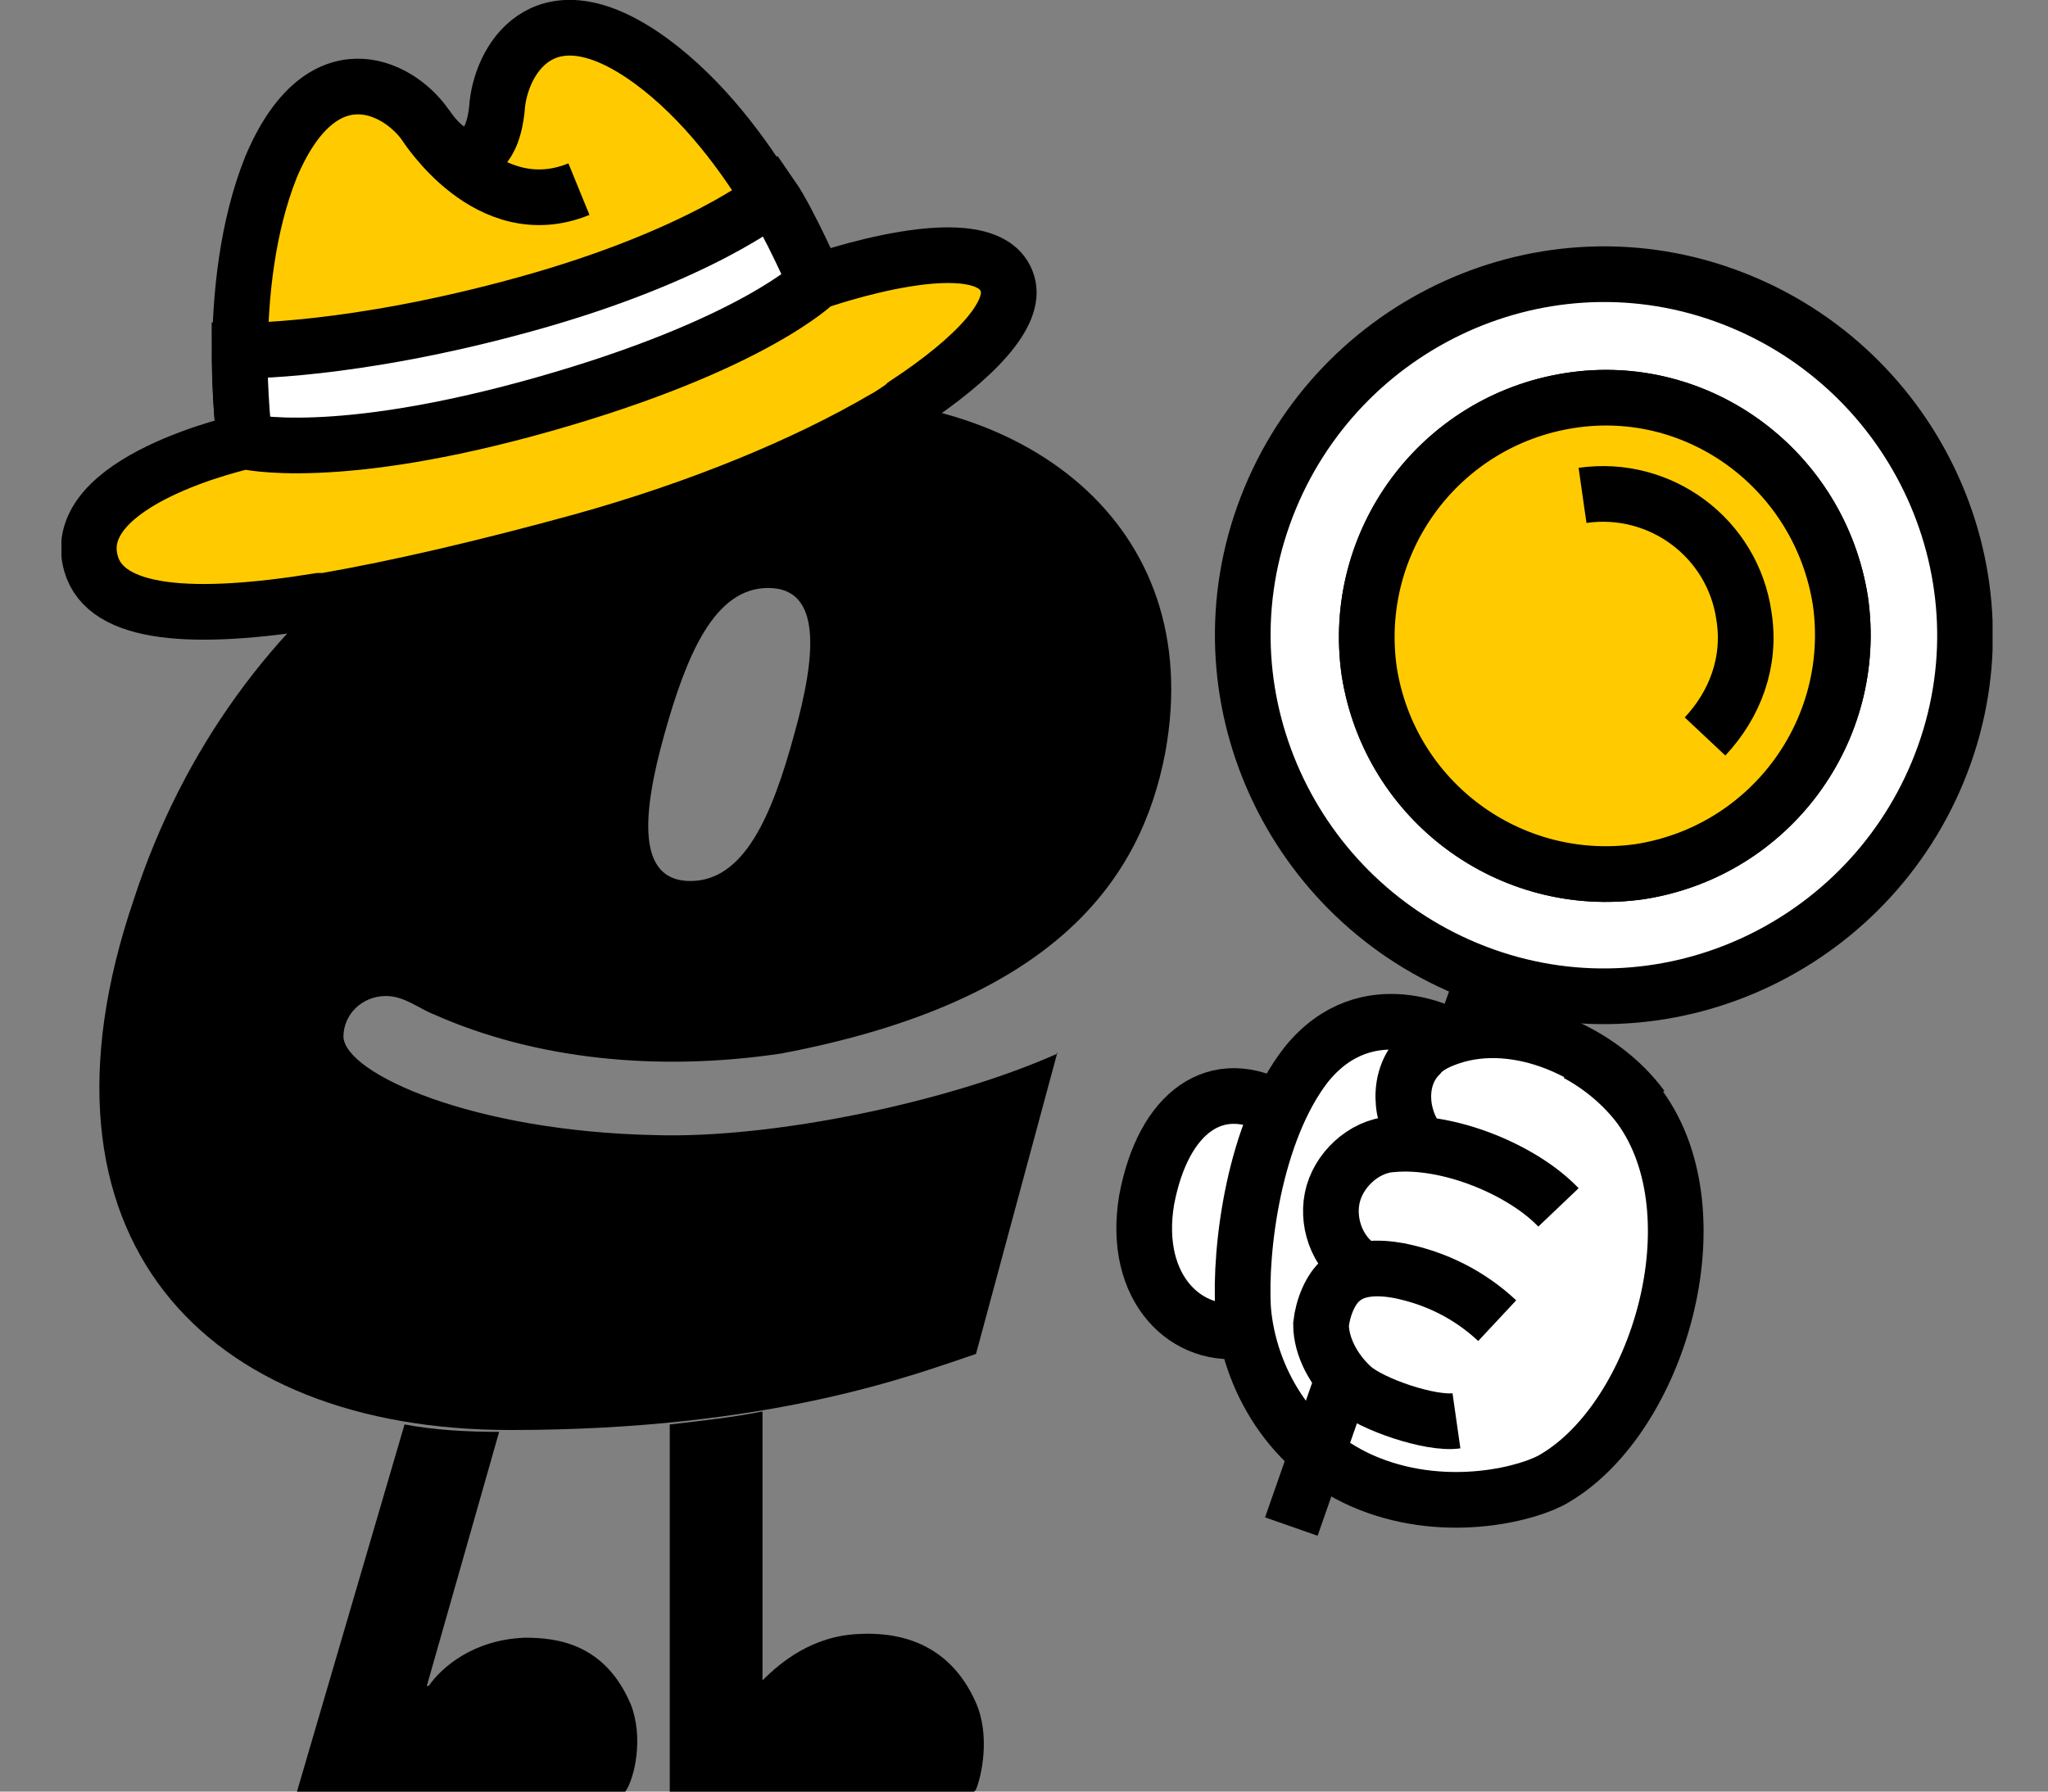
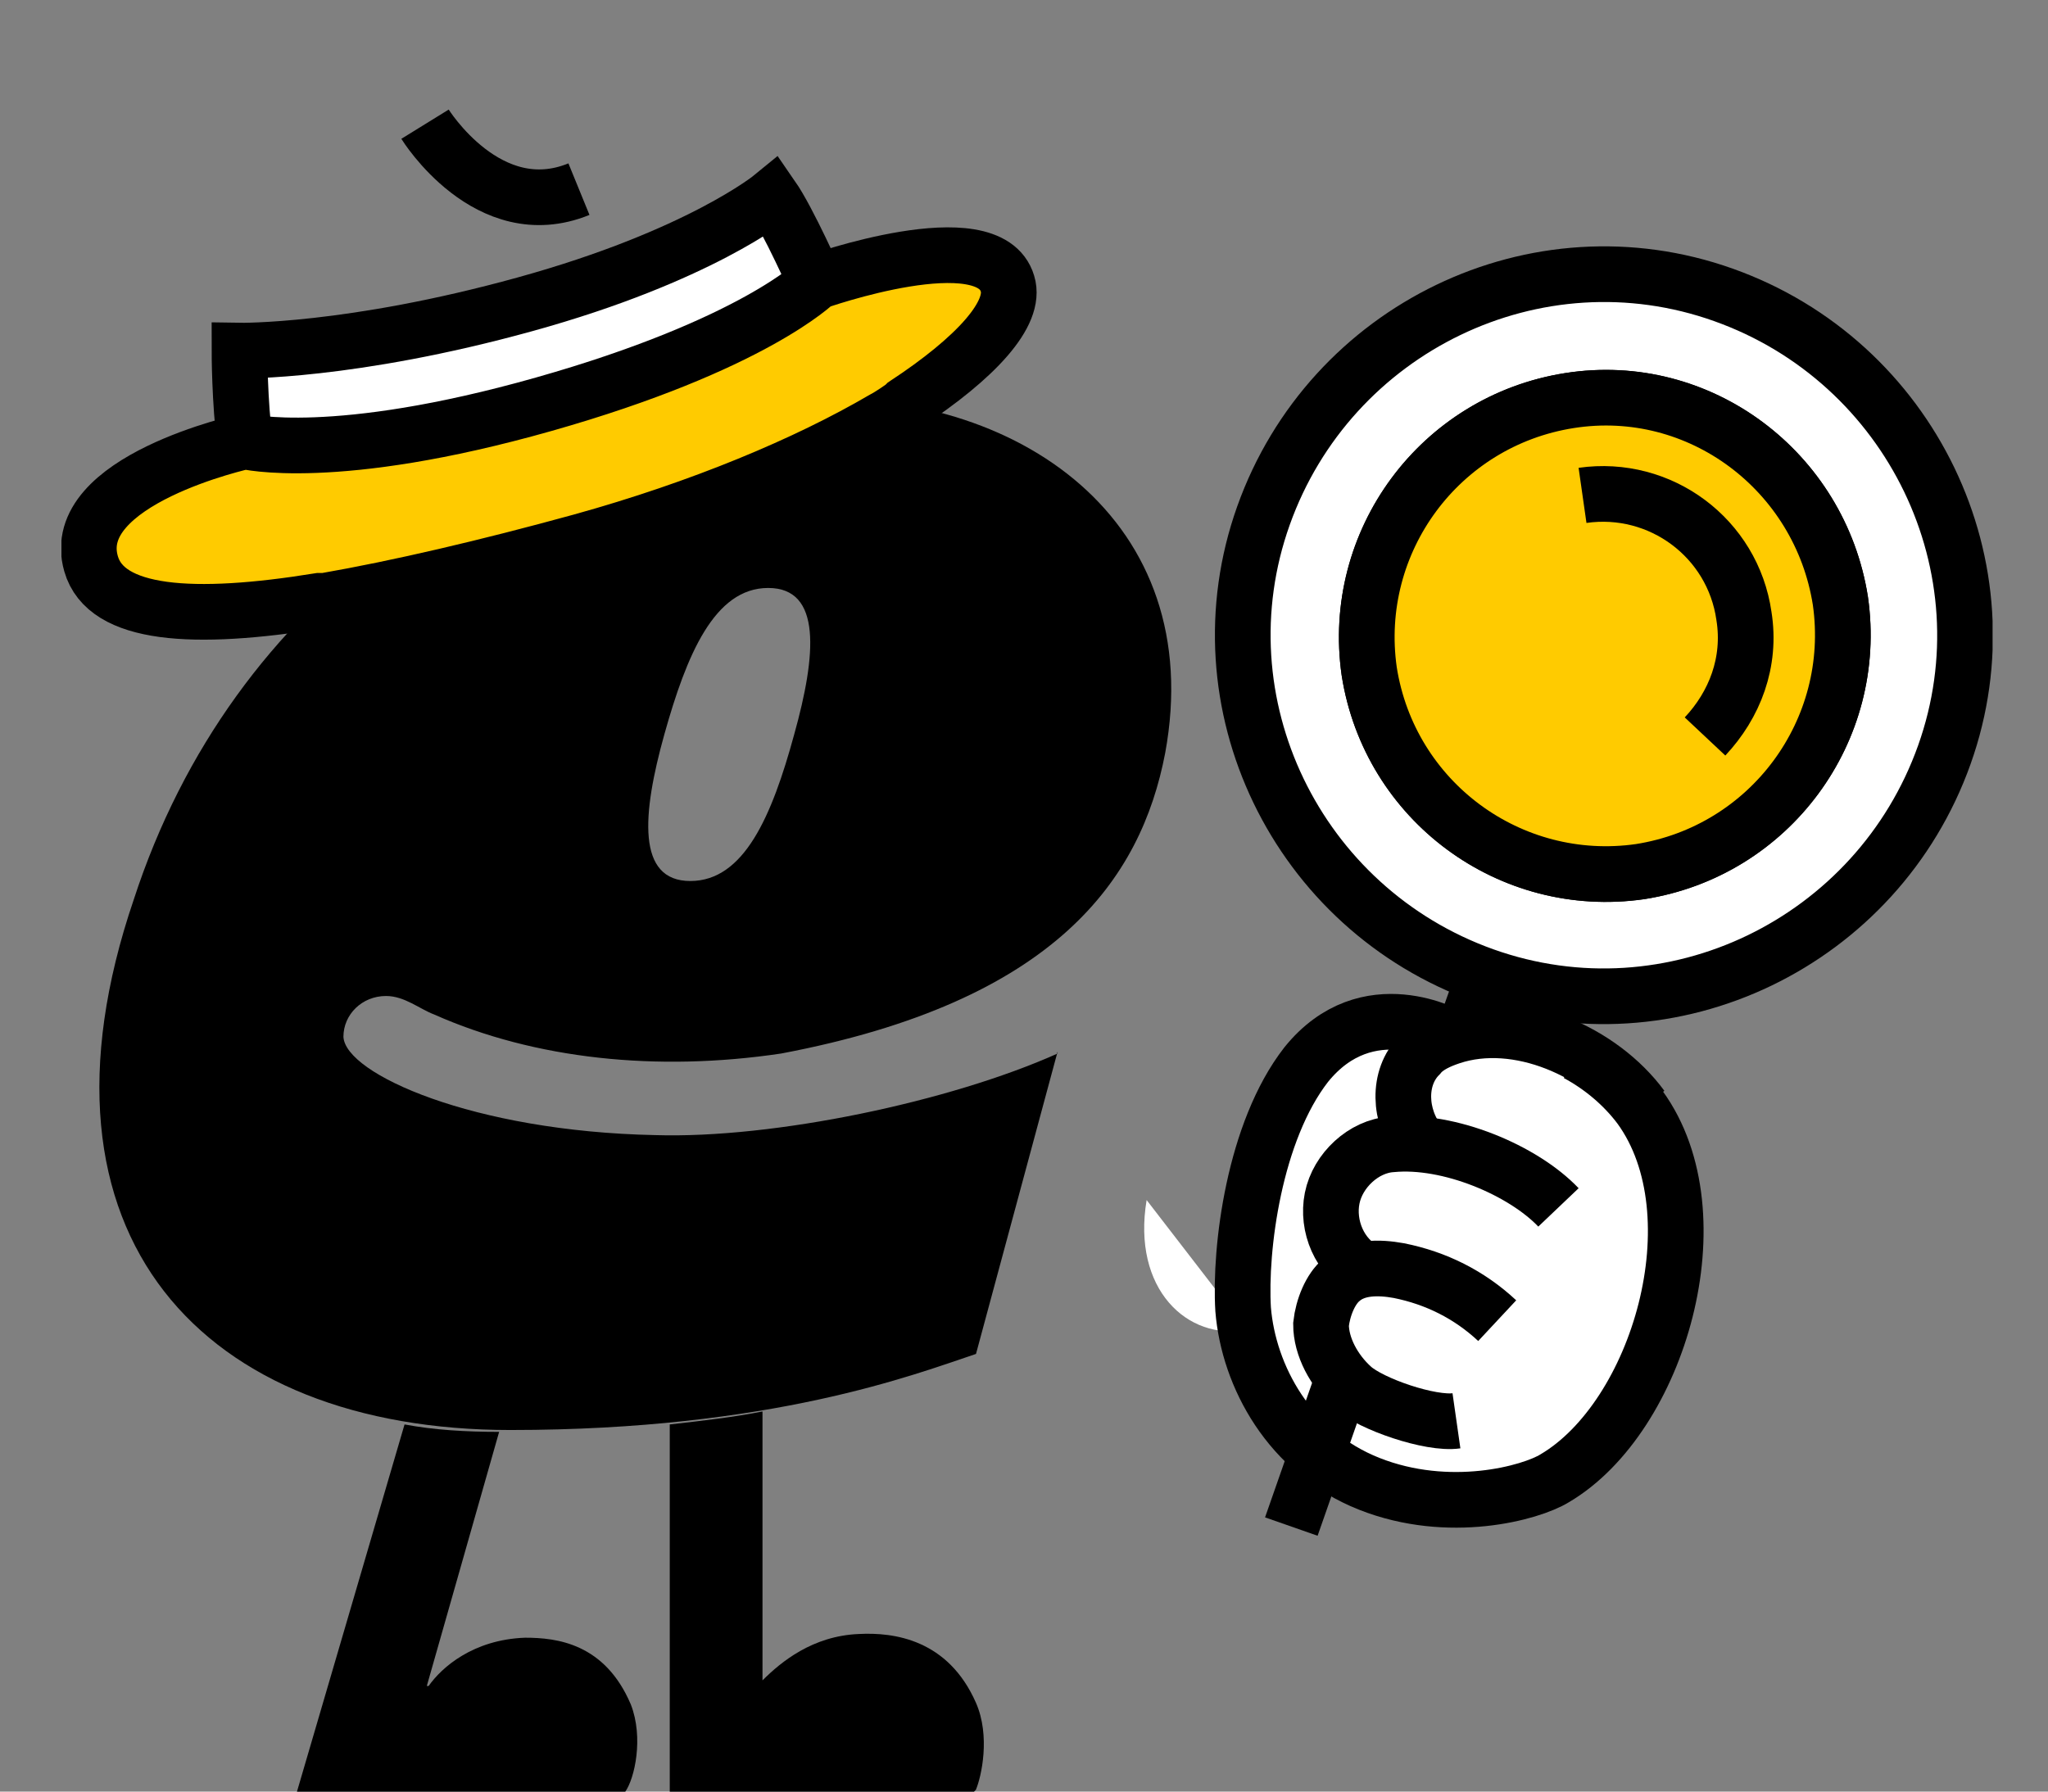
<svg xmlns="http://www.w3.org/2000/svg" width="32" height="28" viewBox="0 0 32 28" fill="none">
  <rect x="0" y="0" width="32" height="28" fill="#808080" stroke="none" />
  <g clip-path="url(#clip0_1260_18316)">
    <path d="M16.525 16.465C14.844 17.218 12.09 17.798 10.235 17.74C7.395 17.682 5.395 16.784 5.366 16.204C5.366 15.856 5.655 15.566 6.032 15.566C6.322 15.566 6.554 15.769 6.786 15.856C8.351 16.552 10.264 16.755 12.206 16.465C16.496 15.653 17.829 13.74 18.206 11.769C18.873 8.146 15.916 6.059 12.496 6.233C7.742 6.465 3.626 9.334 2.09 14.059C0.293 19.334 3.192 22.349 7.974 22.349C12.061 22.349 14.293 21.479 15.25 21.16L16.525 16.436V16.465ZM12.409 11.479C12.061 12.755 11.626 13.769 10.786 13.769C9.945 13.769 10.032 12.726 10.38 11.479C10.728 10.233 11.163 9.189 12.003 9.189C12.844 9.189 12.757 10.233 12.409 11.479Z" fill="black" />
    <path d="M26.93 4.609C24.003 3.565 20.785 5.131 19.742 8.058C18.698 10.986 20.264 14.203 23.191 15.247C26.119 16.29 29.336 14.725 30.38 11.797C31.423 8.87 29.858 5.652 26.93 4.609ZM25.626 13.623C23.597 13.913 21.713 12.522 21.394 10.493C21.104 8.464 22.495 6.58 24.524 6.261C26.553 5.942 28.437 7.363 28.756 9.392C29.046 11.421 27.655 13.305 25.626 13.623Z" fill="white" stroke="black" stroke-width="0.87" stroke-miterlimit="10" />
    <path d="M25.625 13.622C23.596 13.912 21.712 12.521 21.394 10.492C21.104 8.462 22.495 6.578 24.524 6.26C26.553 5.941 28.437 7.361 28.756 9.39C29.046 11.419 27.654 13.303 25.625 13.622Z" fill="#FFCB00" stroke="black" stroke-width="0.87" stroke-miterlimit="10" />
    <path d="M24.727 7.742C25.945 7.568 27.075 8.408 27.249 9.626C27.365 10.35 27.104 11.017 26.641 11.51" stroke="black" stroke-width="0.87" stroke-miterlimit="10" />
-     <path d="M19.481 20.784C18.553 20.958 17.684 20.147 17.916 18.755C18.177 17.364 19.017 16.784 19.974 17.335" fill="white" />
-     <path d="M19.481 20.784C18.553 20.958 17.684 20.147 17.916 18.755C18.177 17.364 19.017 16.784 19.974 17.335" stroke="black" stroke-width="0.87" stroke-miterlimit="10" />
+     <path d="M19.481 20.784C18.553 20.958 17.684 20.147 17.916 18.755" fill="white" />
    <path d="M22.67 16.204C22.67 16.204 21.366 15.451 20.409 16.639C19.597 17.683 19.366 19.509 19.424 20.465C19.51 21.509 20.148 22.697 21.395 23.19C22.641 23.683 23.916 23.335 24.293 23.103C25.916 22.146 26.844 18.987 25.626 17.306C25.366 16.958 25.018 16.668 24.641 16.465" fill="white" />
    <path d="M22.67 16.204C22.67 16.204 21.366 15.451 20.409 16.639C19.597 17.683 19.366 19.509 19.424 20.465C19.51 21.509 20.148 22.697 21.395 23.19C22.641 23.683 23.916 23.335 24.293 23.103C25.916 22.146 26.844 18.987 25.626 17.306C25.366 16.958 25.018 16.668 24.641 16.465" stroke="black" stroke-width="0.87" stroke-miterlimit="10" />
    <path d="M23.394 20.64C22.959 20.234 22.438 19.974 21.858 19.858C21.539 19.8 21.191 19.8 20.959 20.003C20.786 20.147 20.67 20.437 20.641 20.698C20.641 21.046 20.843 21.423 21.133 21.684C21.423 21.945 22.351 22.263 22.757 22.205" stroke="black" stroke-width="0.87" stroke-miterlimit="10" />
    <path d="M24.351 18.87C23.8 18.291 22.641 17.798 21.742 17.885C21.308 17.914 20.902 18.291 20.815 18.726C20.728 19.16 20.931 19.653 21.337 19.856" stroke="black" stroke-width="0.87" stroke-miterlimit="10" />
    <path d="M25.655 17.305C25.017 16.436 23.713 15.856 22.67 16.204C22.496 16.262 22.293 16.349 22.177 16.494C21.829 16.842 21.858 17.45 22.177 17.856" stroke="black" stroke-width="0.87" stroke-miterlimit="10" />
    <path d="M20.988 21.539L20.177 23.858" stroke="black" stroke-width="0.87" stroke-miterlimit="10" />
    <path d="M23.191 15.246L22.872 16.145" stroke="black" stroke-width="0.87" stroke-miterlimit="10" />
    <path d="M9.741 28.001H4.64L6.321 22.262C6.785 22.349 7.277 22.378 7.799 22.378L6.669 26.349H6.698C6.901 26.059 7.393 25.624 8.205 25.595C8.698 25.595 9.451 25.682 9.857 26.639C10.06 27.16 9.915 27.798 9.77 28.001H9.741Z" fill="black" />
    <path d="M15.219 28.001H10.465V22.262C10.987 22.203 11.479 22.146 11.914 22.059V26.262C12.204 25.972 12.697 25.566 13.421 25.537C13.972 25.508 14.813 25.624 15.248 26.609C15.479 27.131 15.334 27.769 15.248 27.972L15.219 28.001Z" fill="black" />
-     <path d="M12.757 4.436C12.757 4.436 11.771 5.45 8.496 6.349C5.22 7.247 3.829 6.928 3.829 6.928C3.829 6.928 3.481 4.494 4.235 2.61C5.018 0.755 6.206 1.334 6.641 1.943C7.076 2.581 7.365 2.407 7.365 2.407C7.365 2.407 7.713 2.407 7.771 1.624C7.858 0.871 8.554 -0.231 10.177 0.957C11.8 2.146 12.728 4.436 12.728 4.436H12.757Z" fill="#FFCB00" stroke="black" stroke-width="0.87" stroke-miterlimit="10" />
    <path d="M3.829 6.929C3.829 6.929 5.22 7.277 8.496 6.35C11.771 5.422 12.757 4.437 12.757 4.437C12.757 4.437 12.322 3.451 12.061 3.074C12.061 3.074 10.931 4.002 8.206 4.755C5.481 5.509 3.742 5.48 3.742 5.48C3.742 5.48 3.742 6.292 3.829 6.929Z" fill="white" stroke="black" stroke-width="0.87" stroke-miterlimit="10" />
    <path d="M14.118 6.347C14.118 6.347 13.915 6.492 13.8 6.55C12.611 7.246 10.959 7.941 9.075 8.463C7.597 8.869 6.234 9.188 5.075 9.39C5.075 9.39 5.017 9.39 4.988 9.39C3.017 9.709 1.655 9.622 1.423 8.811C1.046 7.506 3.829 6.898 3.829 6.898C3.829 6.898 5.22 7.246 8.495 6.318C11.771 5.39 12.756 4.405 12.756 4.405C12.756 4.405 15.452 3.448 15.742 4.434C15.886 4.898 15.249 5.593 14.147 6.318L14.118 6.347Z" fill="#FFCB00" stroke="black" stroke-width="0.87" stroke-miterlimit="10" />
    <path d="M6.641 1.941C6.641 1.941 7.626 3.536 9.046 2.956" stroke="black" stroke-width="0.87" stroke-miterlimit="10" />
  </g>
  <defs>
    <clipPath id="clip0_1260_18316">
      <rect width="30.174" height="28" fill="white" transform="translate(0.96)" />
    </clipPath>
  </defs>
</svg>